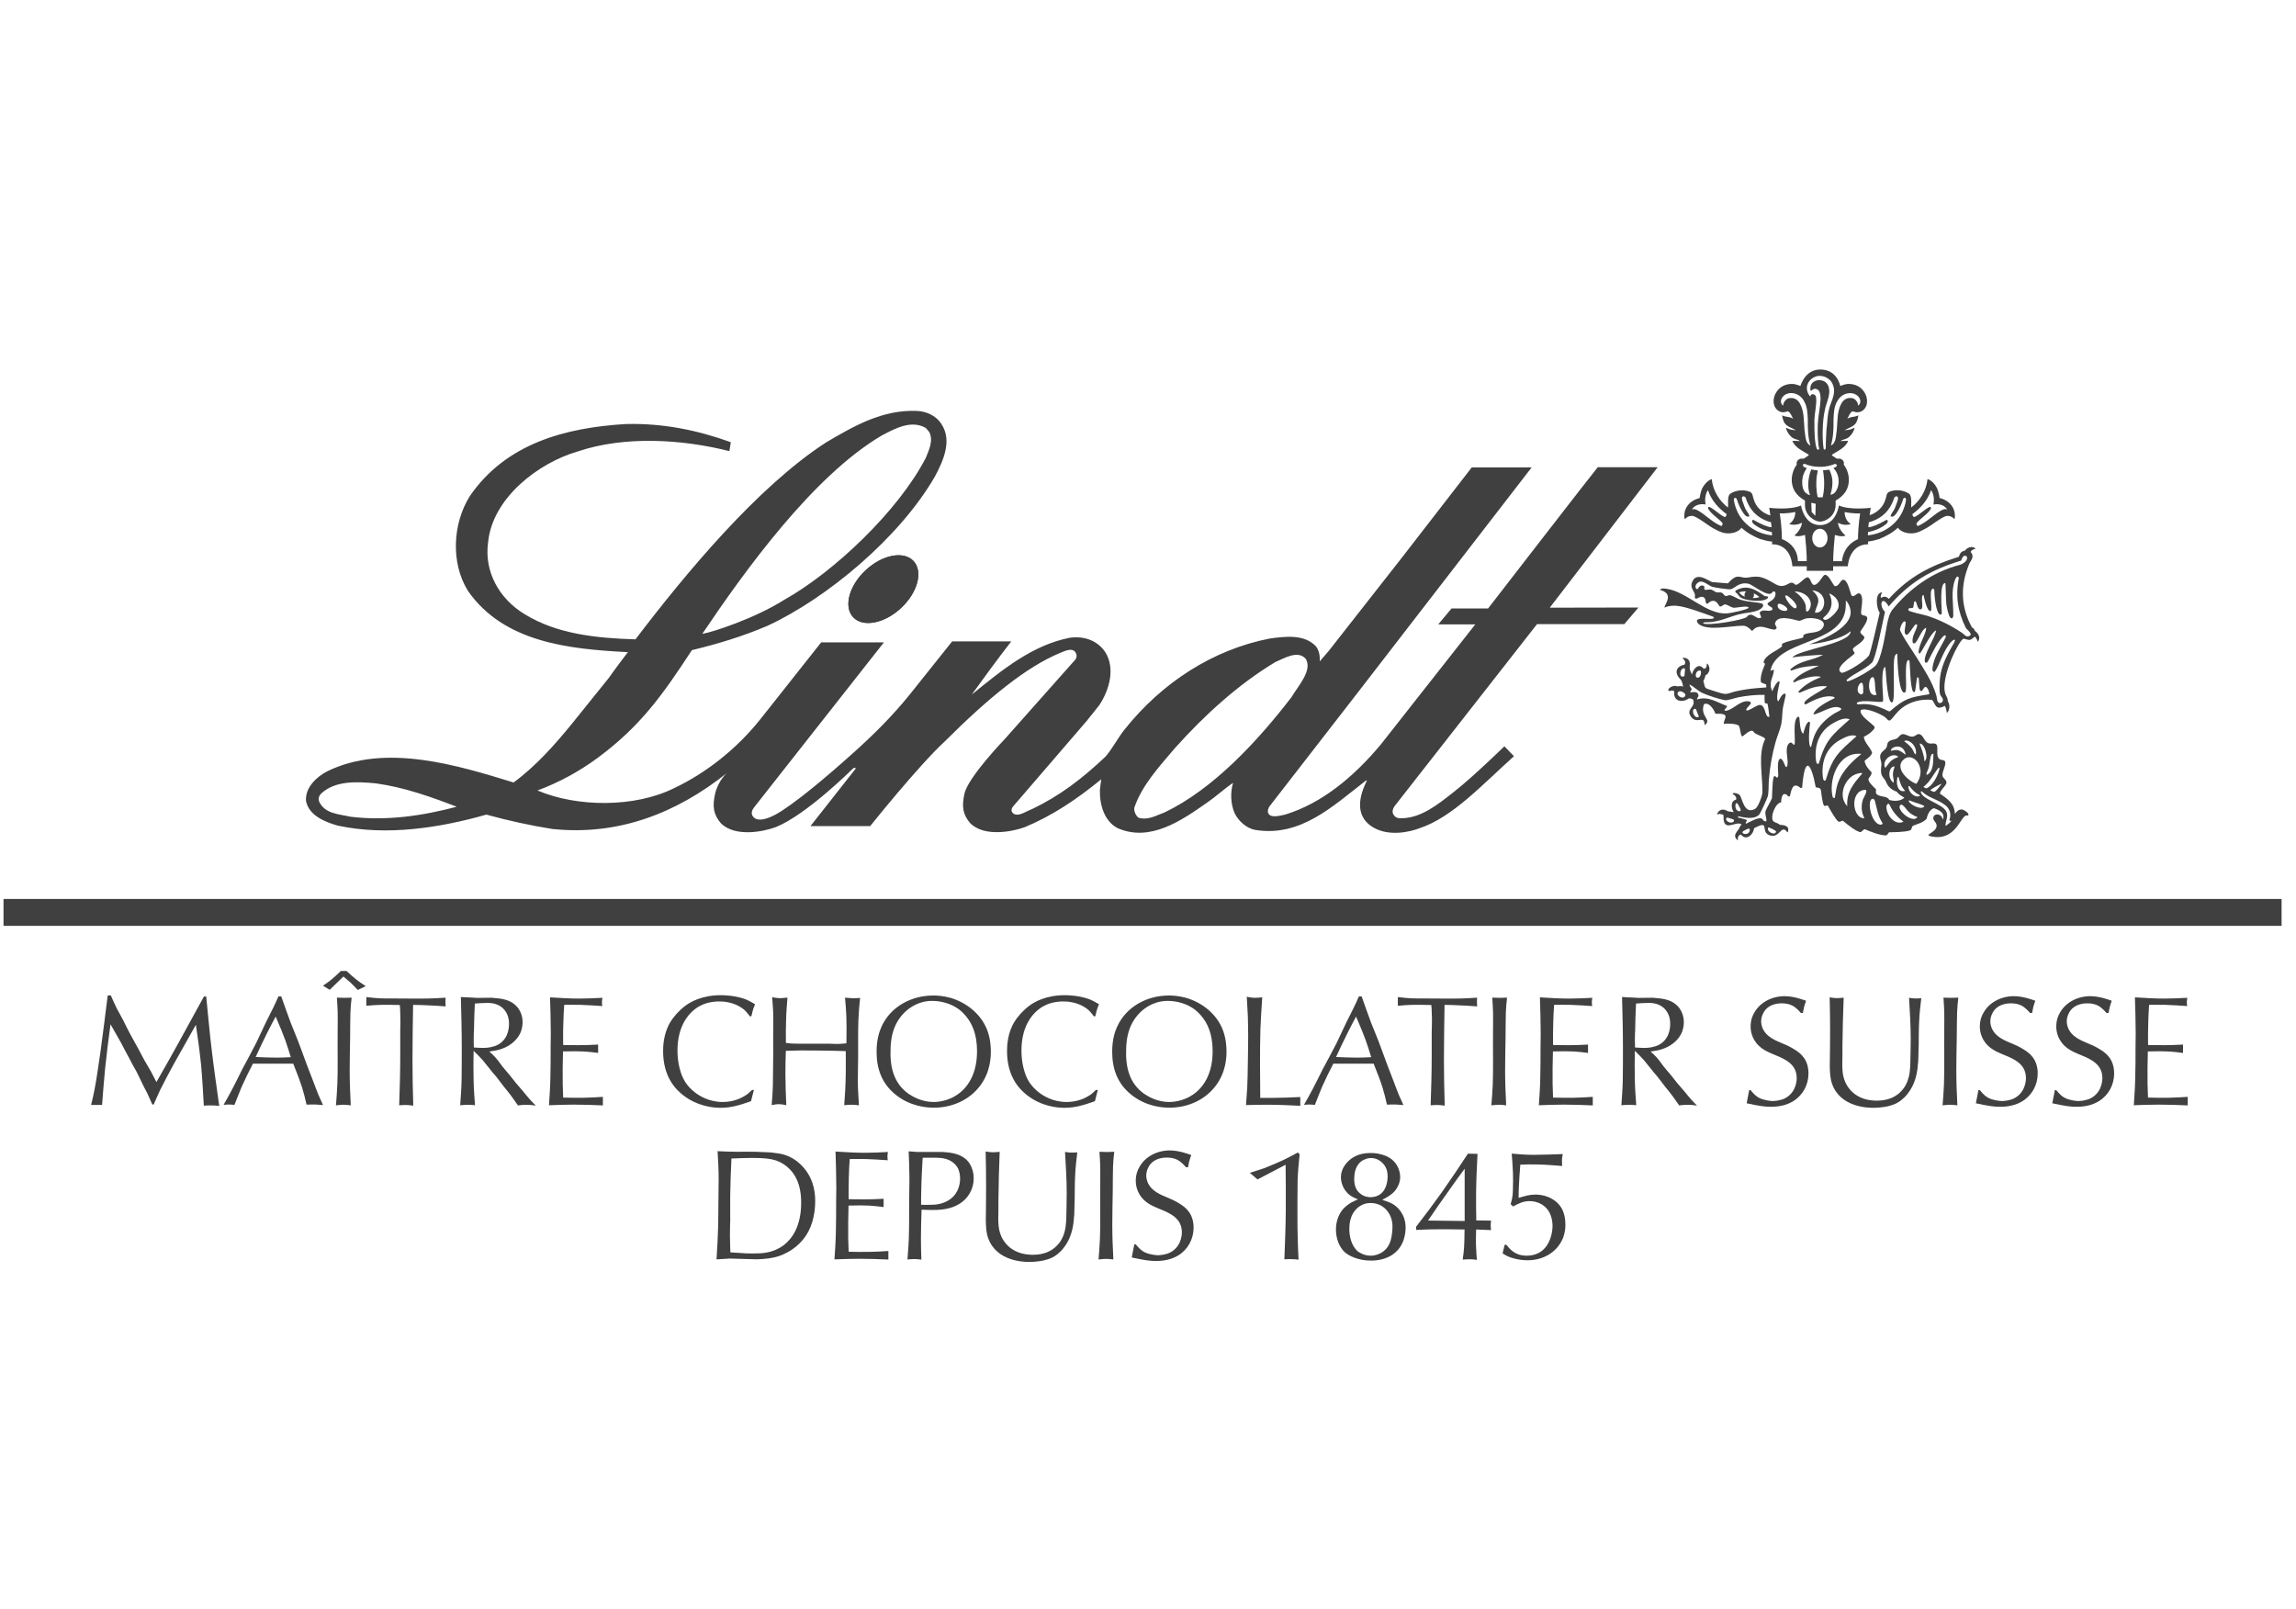
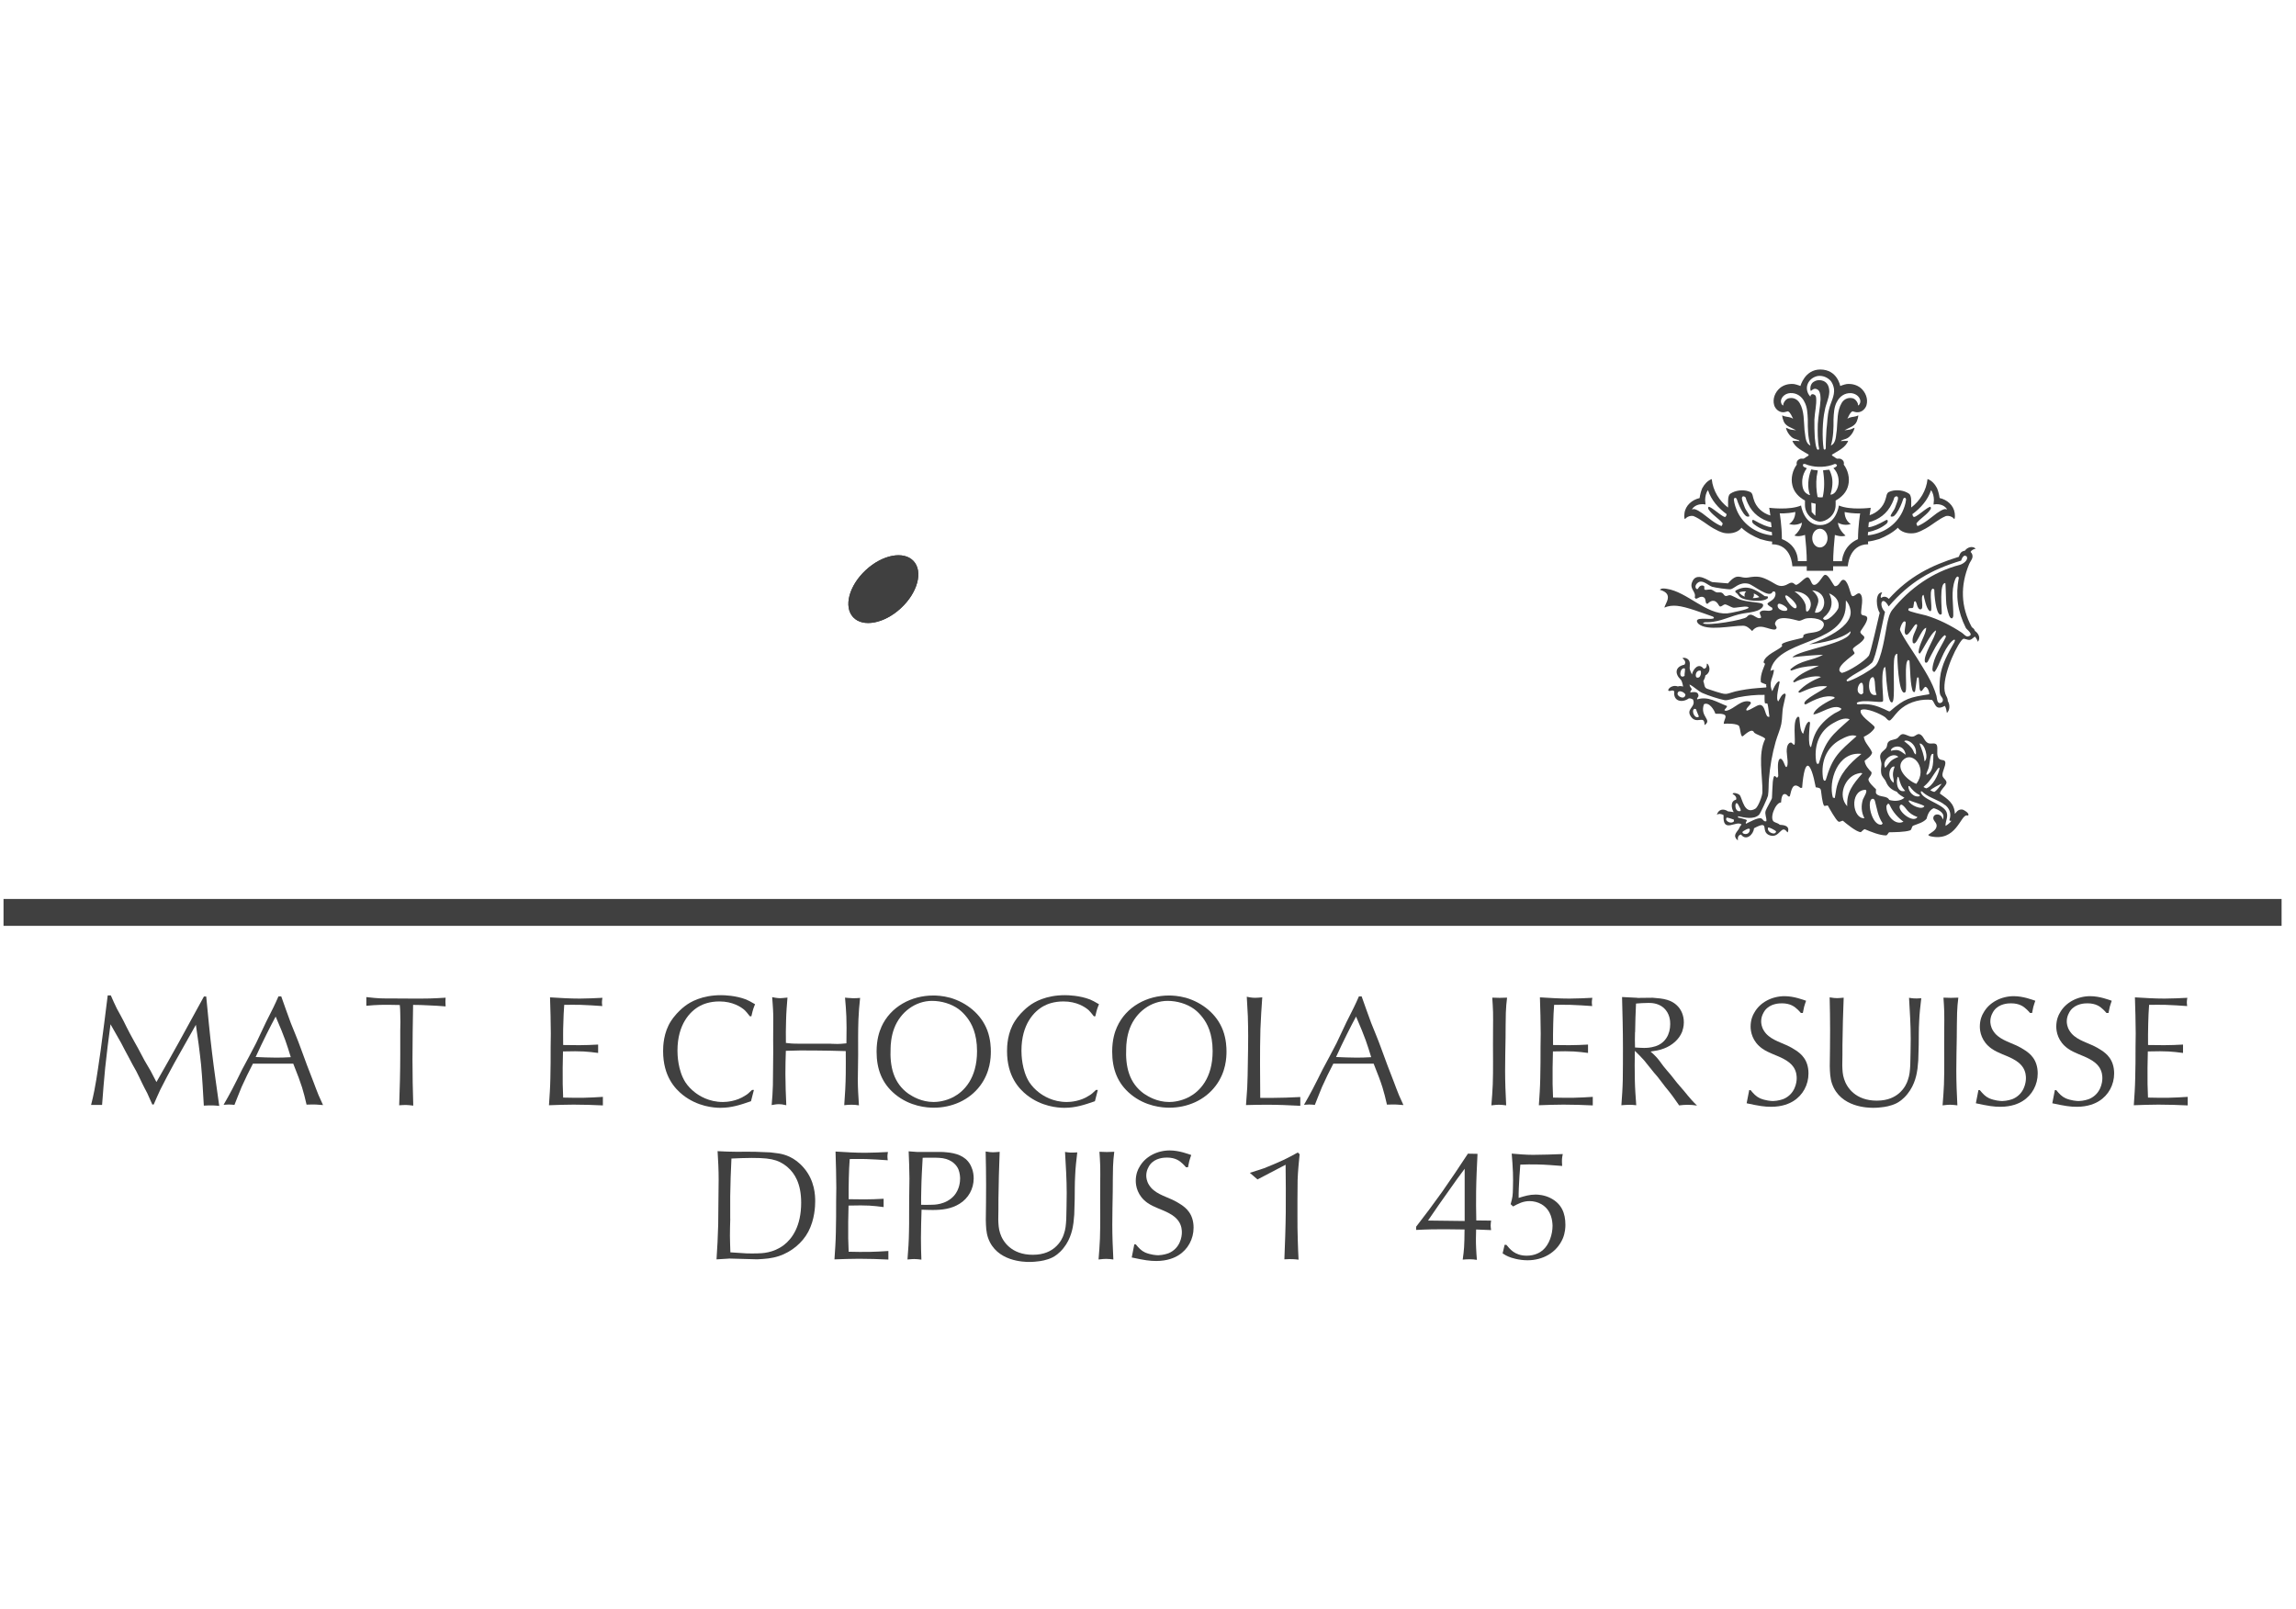
<svg xmlns="http://www.w3.org/2000/svg" id="Layer_1" viewBox="0 0 410.96 288">
  <defs>
    <style>.cls-1{fill:#404040;}</style>
  </defs>
  <path class="cls-1" d="M19.83,178.16c.36,.82,.71,1.61,1.09,2.38,.41,.74,.82,1.48,1.2,2.22,.38,.74,.74,1.53,1.15,2.27,.44,.87,.96,1.7,1.42,2.57,.41,.74,.77,1.48,1.18,2.22,.38,.63,.74,1.23,1.09,1.86,.36,.66,.71,1.34,1.04,2,1.34-2.35,2.68-4.7,3.99-7.08,1.5-2.74,3.01-5.5,4.51-8.23h.41c.33,3.34,.63,6.7,1.04,10.04,.38,3.17,.85,6.37,1.29,9.54-.85-.08-1.23-.14-2.76-.05-.14-2.43-.27-4.9-.49-7.3-.25-2.41-.57-4.79-.93-7.17-1.29,2.3-2.6,4.6-3.88,6.89-.85,1.56-1.7,3.15-2.49,4.73-.41,.87-.79,1.75-1.18,2.65h-.25c-.3-.68-.6-1.37-.9-2.02-.3-.57-.63-1.18-.9-1.75-.36-.74-.68-1.45-1.07-2.19-.44-.79-.9-1.59-1.31-2.41-.49-.88-.93-1.75-1.39-2.63-.63-1.12-1.29-2.27-1.91-3.36-.36,2.6-.68,5.22-.96,7.85-.22,2.19-.38,4.4-.55,6.59h-1.97c.22-.88,.44-1.78,.6-2.65,.25-1.26,.44-2.52,.63-3.78,.16-1.04,.3-2.11,.46-3.14,.46-3.34,.87-6.7,1.29-10.04h.55Z" />
  <path class="cls-1" d="M50.33,178.32c.57,1.59,1.12,3.2,1.72,4.79,.6,1.5,1.23,2.98,1.78,4.51,.38,1.01,.74,2.02,1.12,3.04,.38,.98,.77,1.97,1.15,2.98,.3,.79,.6,1.61,.93,2.41,.25,.57,.52,1.18,.79,1.75-1.04-.08-1.23-.14-2.95-.08-.57-2.43-.77-3.31-2.38-7.33h-7.22c-.71,1.37-1.39,2.76-2.02,4.16-.46,1.07-.85,2.16-1.29,3.23-.16-.03-.55-.08-1.01-.08-.3,0-.63,.03-.93,.05,.52-.9,1.04-1.83,1.53-2.76,.63-1.18,1.2-2.38,1.8-3.58,.82-1.56,1.7-3.12,2.49-4.7,.6-1.26,1.18-2.52,1.78-3.77,.41-.85,.88-1.7,1.29-2.57,.33-.66,.63-1.34,.93-2.02h.49Zm-2.63,6.81c-.68,1.34-1.31,2.71-1.94,4.07,1.23,.05,2.46,.11,3.72,.11,.85,0,1.72-.03,2.57-.08-.71-2.3-1.01-3.36-2.71-7.27-.55,1.04-1.12,2.11-1.64,3.17" />
-   <path class="cls-1" d="M62.04,173.81c1.42,1.31,1.81,1.64,3.42,2.71l-1.42,.68c-.41-.41-.79-.85-1.23-1.26-.44-.38-.88-.77-1.34-1.15l-2.46,2.38-1.2-.74c1.09-.74,1.56-1.04,3.2-2.63h1.04Zm.9,4.76c-.11,.88-.19,1.78-.22,2.68-.05,1.48-.03,2.98-.05,4.46-.03,1.97-.08,3.94-.08,5.93s.08,4.13,.19,6.21c-.44-.05-.85-.11-1.31-.11-.27,0-.68,.03-1.34,.11,.11-1.23,.19-2.49,.25-3.75,.06-1.34,.06-2.71,.06-4.1,0-1.97-.03-3.97,0-5.96,0-.96,.03-1.94,0-2.9-.03-.88-.08-1.72-.14-2.57,1.2,.05,1.48,.05,2.65,0" />
  <path class="cls-1" d="M71.64,184.51c.03-1.04,.05-2.11,0-3.17,0-.49-.03-.96-.08-1.45-3.25-.08-4.18-.03-5.99,.14v-1.56c2.32,.27,2.63,.25,4.95,.25,2.11,0,4.27,.05,6.4,0,.96-.03,1.89-.08,2.84-.14-.03,.52-.05,.68,0,1.56-1.04-.08-2.11-.16-3.14-.19-.9-.05-1.78-.08-2.68-.08-.05,3.25-.11,6.48-.11,9.74,0,2.76,.05,5.53,.14,8.29-1.15-.14-1.37-.14-2.52-.06,.11-3.01,.19-6.02,.19-9.03v-4.29Z" />
-   <path class="cls-1" d="M85.23,178.62c.93,0,1.83-.03,2.73-.03,1.83,.14,3.53,.27,4.76,1.83,.3,.41,.82,1.26,.82,2.57,0,.79-.22,1.42-.3,1.67-.55,1.42-1.86,2.49-3.25,3.01-.85,.33-1.5,.41-2.41,.55,.22,.22,.46,.38,.66,.6,.66,.63,1.12,1.31,1.67,2.05,.41,.52,.85,1.01,1.29,1.53,.38,.46,.74,.93,1.12,1.42,.41,.49,.85,1.01,1.29,1.5,.44,.52,.85,1.07,1.31,1.56,.3,.36,.66,.68,.98,1.01-.6-.08-1.04-.14-1.67-.14-.52,0-1.01,.05-1.53,.11-.41-.57-.79-1.15-1.2-1.7-.41-.55-.82-1.07-1.26-1.59-.49-.63-.96-1.28-1.45-1.89-.38-.44-.77-.87-1.12-1.34-.41-.49-.82-1.01-1.23-1.53-.52-.6-1.09-1.15-1.67-1.72-.03,1.75-.05,3.53,0,5.28,.03,1.48,.14,2.95,.25,4.46-.41-.05-.85-.08-1.26-.08-.49,0-.93,.05-1.39,.08,.11-1.5,.22-3.01,.25-4.54,.03-1.92,.03-3.86,.03-5.8,0-3.01-.08-6.02-.16-9.03,.93,.06,1.86,.11,2.76,.14m-.44,6.15c-.03,.9-.03,1.83,0,2.74,.52,.03,1.04,.08,1.59,.08,.36,0,1.15,0,2.08-.3,1.75-.57,2.63-2.13,2.63-3.97,0-.49-.03-1.91-1.2-2.93-1.07-.9-2.33-.85-2.76-.85-.74,0-1.45,.05-2.16,.11-.08,1.72-.14,3.42-.16,5.11" />
  <path class="cls-1" d="M107.06,188.47c-2-.25-2.76-.36-6.29-.27-.05,1.97-.08,3.91-.05,5.85,.03,.82,.05,1.61,.08,2.41,1.23,.03,2.49,.05,3.72,.03,1.12-.03,2.27-.08,3.39-.16v1.53c-1.75-.08-3.5-.14-5.25-.14-1.48,0-2.93,.06-4.4,.11,.11-1.61,.22-3.2,.25-4.81,.05-1.86,.05-3.75,.05-5.63,0-.79,.03-1.59,.03-2.41,0-2.16-.08-4.32-.14-6.46,1.78,.11,3.56,.22,5.31,.22,1.37,0,2.73-.08,4.07-.14-.11,.68-.11,.85-.03,1.48-1.31-.08-2.6-.19-3.91-.22-.96-.03-1.94,0-2.9,0-.08,1.12-.14,2.24-.16,3.39-.06,1.26-.03,2.52-.03,3.8,.96,0,1.91,.03,2.87,.03,1.12,0,2.27-.05,3.39-.11v1.5Z" />
  <path class="cls-1" d="M134.22,181.91c-.44-.57-.66-.82-.9-1.07-.66-.6-2.19-1.59-4.54-1.59-1.75,0-2.93,.49-3.53,.82-1.72,.93-3.99,3.25-3.99,7.99,0,.71,.06,3.5,1.4,5.63,.46,.71,1.07,1.34,1.75,1.86,.74,.57,2.46,1.7,4.98,1.7,.63,0,2.43-.11,3.99-1.15,.36-.19,.66-.46,1.23-1.01h.33l-.52,2.02c-1.92,.66-3.45,1.18-5.47,1.18-1.18,0-4.1-.22-6.73-2.3-1.4-1.12-3.53-3.34-3.53-7.85,0-.85,.05-3.34,1.45-5.44,.16-.27,.47-.68,.98-1.26,.16-.16,.79-.85,1.45-1.34,1.01-.79,3.12-1.97,6.48-1.97,.63,0,2.65,.06,4.49,.77,.38,.16,.82,.38,1.61,.85-.3,.74-.36,.85-.66,2.16h-.27Z" />
  <path class="cls-1" d="M148.74,186.83c.96,.03,1.2,.08,2.76-.08,.08-4.51-.03-5.63-.25-8.18,.08,0,.96,.11,1.5,.11,.41,0,.79-.03,1.2-.06-.14,1.29-.25,2.57-.3,3.86-.08,2.13-.05,4.27-.05,6.37,0,1.53-.06,3.04-.06,4.57,0,.68,.03,1.37,.06,2.05,.03,.79,.08,1.59,.14,2.38-.52-.08-.85-.11-1.34-.11-.52,0-.79,.03-1.29,.08,.14-1.86,.25-3.72,.27-5.58,.03-1.37,0-2.74,0-4.1-1.94-.05-3.86-.11-5.77-.11-1.64-.03-3.31,0-4.95,.06-.05,1.37-.08,2.73-.08,4.13,0,1.86,.08,3.75,.16,5.61-.68-.16-.96-.19-1.31-.19-.46,0-.85,.08-1.31,.16,.11-1.18,.19-2.38,.22-3.56,.03-.98,0-1.97,.03-2.95,0-1.01,.03-2.02,.03-3.04,0-1.48-.03-2.98,0-4.46,0-1.01,.03-2-.03-3.01-.03-.77-.11-1.53-.16-2.3,.19,.03,.82,.19,1.45,.19,.3,0,.66-.06,1.29-.11-.11,1.34-.22,2.71-.25,4.07-.05,1.37-.05,2.71-.03,4.05,1.5,.19,1.86,.11,3.36,.14h4.7Z" />
  <path class="cls-1" d="M157.74,183.85c1.64-3.69,5.41-5.66,9.3-5.66,.55,0,1.67,.03,3.06,.41,2.9,.85,5.52,2.9,6.62,5.83,.6,1.61,.63,3.14,.63,3.77,0,1.09-.08,3.69-1.91,6.13-1.97,2.63-5.11,3.94-8.31,3.94-1.18,0-4.24-.19-6.92-2.41-2.38-1.97-3.31-4.54-3.31-7.63,0-2.16,.49-3.58,.85-4.38m4.9,11.95c.66,.44,2.27,1.45,4.46,1.45,.63,0,2.05-.11,3.56-.9,1.83-.98,4.21-3.28,4.21-8.2,0-3.17-.98-4.98-1.81-6.04-.44-.57-.93-1.07-1.48-1.48-1.31-.96-3.09-1.48-4.76-1.48-2.98,0-5.66,2-6.76,4.87-.57,1.45-.66,3.06-.66,3.55-.16,3.31,.49,6.29,3.23,8.23" />
  <path class="cls-1" d="M195.79,181.91c-.44-.57-.66-.82-.9-1.07-.66-.6-2.19-1.59-4.54-1.59-1.75,0-2.93,.49-3.53,.82-1.72,.93-3.99,3.25-3.99,7.99,0,.71,.06,3.5,1.39,5.63,.47,.71,1.07,1.34,1.75,1.86,.74,.57,2.46,1.7,4.98,1.7,.63,0,2.43-.11,3.99-1.15,.36-.19,.66-.46,1.23-1.01h.33l-.52,2.02c-1.91,.66-3.45,1.18-5.47,1.18-1.18,0-4.1-.22-6.73-2.3-1.4-1.12-3.53-3.34-3.53-7.85,0-.85,.05-3.34,1.45-5.44,.16-.27,.47-.68,.98-1.26,.16-.16,.79-.85,1.45-1.34,1.01-.79,3.12-1.97,6.48-1.97,.63,0,2.65,.06,4.49,.77,.38,.16,.82,.38,1.61,.85-.3,.74-.36,.85-.66,2.16h-.27Z" />
  <path class="cls-1" d="M199.92,183.85c1.64-3.69,5.41-5.66,9.3-5.66,.55,0,1.67,.03,3.06,.41,2.9,.85,5.53,2.9,6.62,5.83,.6,1.61,.63,3.14,.63,3.77,0,1.09-.08,3.69-1.92,6.13-1.97,2.63-5.11,3.94-8.31,3.94-1.18,0-4.24-.19-6.92-2.41-2.38-1.97-3.31-4.54-3.31-7.63,0-2.16,.49-3.58,.85-4.38m4.9,11.95c.66,.44,2.27,1.45,4.46,1.45,.63,0,2.05-.11,3.56-.9,1.83-.98,4.21-3.28,4.21-8.2,0-3.17-.98-4.98-1.81-6.04-.44-.57-.93-1.07-1.48-1.48-1.31-.96-3.09-1.48-4.76-1.48-2.98,0-5.66,2-6.76,4.87-.57,1.45-.66,3.06-.66,3.55-.16,3.31,.49,6.29,3.23,8.23" />
  <path class="cls-1" d="M232.72,197.93c-2.02-.11-4.02-.19-6.04-.19-1.23,0-2.46,.03-3.66,.06,.08-1.04,.16-2.05,.22-3.09,.08-1.48,.08-2.95,.11-4.43,.03-1.61,.06-3.23,.06-4.87,0-1.18-.03-2.35-.06-3.53-.05-1.15-.14-2.32-.19-3.47,.3,.05,.77,.19,1.48,.19,.3,0,.68-.03,1.29-.08-.14,1.89-.25,3.8-.33,5.72-.11,4.1-.06,8.18-.03,12.28,1.53,0,3.03,0,4.57-.05,.88-.03,1.72-.06,2.6-.11v1.59Z" />
  <path class="cls-1" d="M243.71,178.32c.57,1.59,1.12,3.2,1.72,4.79,.6,1.5,1.23,2.98,1.78,4.51,.38,1.01,.74,2.02,1.12,3.04,.38,.98,.77,1.97,1.15,2.98,.3,.79,.6,1.61,.93,2.41,.25,.57,.52,1.18,.79,1.75-1.04-.08-1.23-.14-2.95-.08-.57-2.43-.76-3.31-2.38-7.33h-7.22c-.71,1.37-1.4,2.76-2.02,4.16-.46,1.07-.85,2.16-1.29,3.23-.16-.03-.55-.08-1.01-.08-.3,0-.63,.03-.93,.05,.52-.9,1.04-1.83,1.53-2.76,.63-1.18,1.2-2.38,1.81-3.58,.82-1.56,1.7-3.12,2.49-4.7,.6-1.26,1.18-2.52,1.78-3.77,.41-.85,.88-1.7,1.29-2.57,.33-.66,.63-1.34,.93-2.02h.49Zm-2.63,6.81c-.68,1.34-1.31,2.71-1.94,4.07,1.23,.05,2.46,.11,3.72,.11,.85,0,1.72-.03,2.57-.08-.71-2.3-1.01-3.36-2.71-7.27-.55,1.04-1.12,2.11-1.64,3.17" />
-   <path class="cls-1" d="M256.27,184.51c.03-1.04,.06-2.11,0-3.17,0-.49-.03-.96-.08-1.45-3.25-.08-4.18-.03-5.99,.14v-1.56c2.32,.27,2.63,.25,4.95,.25,2.11,0,4.27,.05,6.4,0,.96-.03,1.89-.08,2.84-.14-.03,.52-.06,.68,0,1.56-1.04-.08-2.11-.16-3.15-.19-.9-.05-1.78-.08-2.68-.08-.05,3.25-.11,6.48-.11,9.74,0,2.76,.05,5.53,.14,8.29-1.15-.14-1.37-.14-2.52-.06,.11-3.01,.19-6.02,.19-9.03v-4.29Z" />
  <path class="cls-1" d="M269.75,178.57c-.11,.88-.19,1.78-.22,2.68-.05,1.48-.03,2.98-.05,4.46-.03,1.97-.08,3.94-.08,5.93s.08,4.13,.19,6.21c-.44-.05-.85-.11-1.31-.11-.27,0-.68,.03-1.34,.11,.11-1.23,.19-2.49,.25-3.75,.05-1.34,.05-2.71,.05-4.1,0-1.97-.03-3.97,0-5.96,0-.96,.03-1.94,0-2.9-.03-.88-.08-1.72-.14-2.57,1.2,.05,1.48,.05,2.65,0" />
  <path class="cls-1" d="M284.25,188.47c-2-.25-2.76-.36-6.29-.27-.06,1.97-.08,3.91-.06,5.85,.03,.82,.06,1.61,.08,2.41,1.23,.03,2.49,.05,3.72,.03,1.12-.03,2.27-.08,3.39-.16v1.53c-1.75-.08-3.5-.14-5.25-.14-1.48,0-2.93,.06-4.4,.11,.11-1.61,.22-3.2,.25-4.81,.05-1.86,.05-3.75,.05-5.63,0-.79,.03-1.59,.03-2.41,0-2.16-.08-4.32-.14-6.46,1.78,.11,3.55,.22,5.3,.22,1.37,0,2.74-.08,4.08-.14-.11,.68-.11,.85-.03,1.48-1.31-.08-2.6-.19-3.91-.22-.96-.03-1.94,0-2.9,0-.08,1.12-.14,2.24-.16,3.39-.05,1.26-.03,2.52-.03,3.8,.96,0,1.91,.03,2.87,.03,1.12,0,2.27-.05,3.39-.11v1.5Z" />
  <path class="cls-1" d="M293.08,178.62c.93,0,1.83-.03,2.73-.03,1.83,.14,3.53,.27,4.76,1.83,.3,.41,.82,1.26,.82,2.57,0,.79-.22,1.42-.3,1.67-.55,1.42-1.86,2.49-3.25,3.01-.85,.33-1.5,.41-2.41,.55,.22,.22,.46,.38,.66,.6,.66,.63,1.12,1.31,1.67,2.05,.41,.52,.85,1.01,1.29,1.53,.38,.46,.74,.93,1.12,1.42,.41,.49,.85,1.01,1.29,1.5,.44,.52,.85,1.07,1.31,1.56,.3,.36,.66,.68,.98,1.01-.6-.08-1.04-.14-1.67-.14-.52,0-1.01,.05-1.53,.11-.41-.57-.79-1.15-1.2-1.7-.41-.55-.82-1.07-1.26-1.59-.49-.63-.96-1.28-1.45-1.89-.38-.44-.77-.87-1.12-1.34-.41-.49-.82-1.01-1.23-1.53-.52-.6-1.09-1.15-1.67-1.72-.03,1.75-.05,3.53,0,5.28,.03,1.48,.14,2.95,.25,4.46-.41-.05-.85-.08-1.26-.08-.49,0-.93,.05-1.4,.08,.11-1.5,.22-3.01,.25-4.54,.03-1.92,.03-3.86,.03-5.8,0-3.01-.08-6.02-.16-9.03,.93,.06,1.86,.11,2.76,.14m-.44,6.15c-.03,.9-.03,1.83,0,2.74,.52,.03,1.04,.08,1.59,.08,.36,0,1.15,0,2.08-.3,1.75-.57,2.63-2.13,2.63-3.97,0-.49-.03-1.91-1.2-2.93-1.07-.9-2.33-.85-2.76-.85-.74,0-1.45,.05-2.16,.11-.08,1.72-.14,3.42-.16,5.11" />
  <path class="cls-1" d="M313.35,195.14c.52,.63,.96,1.12,1.67,1.45,.96,.41,2,.49,2.35,.49,.9-.03,1.59-.27,1.89-.38,2.05-.9,2.33-2.95,2.33-3.69,0-.16,0-.46-.08-.85-.19-.85-.66-1.78-2.27-2.63-1.23-.66-2.63-1.01-3.77-1.81-1.86-1.29-2.13-3.09-2.13-3.97,0-1.23,.41-2.08,.63-2.43,1.04-1.94,3.25-3.01,5.44-3.01,1.72,0,3.36,.66,3.86,.82-.14,.38-.25,.74-.36,1.12-.08,.36-.14,.71-.22,1.07h-.35c-.22-.25-.41-.47-.63-.66-.46-.44-1.23-1.07-2.76-1.07-.49,0-2.11,.03-3.06,1.29-.19,.27-.66,.98-.66,1.94,0,.3,.05,.98,.49,1.67,.9,1.48,2.71,1.97,4.18,2.65,.44,.19,1.15,.6,1.56,.88,.82,.55,2.24,1.61,2.24,4.13,0,2.02-1.01,3.88-2.68,4.92-.68,.44-2,1.04-3.99,1.04-1.2,0-2.13-.14-4.4-.63l.46-2.35h.27Z" />
  <path class="cls-1" d="M343.35,189.81c-.03,.49-.08,.98-.14,1.48-.11,.77-.38,2.79-1.81,4.54-.76,.96-1.56,1.45-1.94,1.64-1.04,.52-2.21,.68-2.57,.71-.27,.03-.82,.11-1.59,.11-.9,0-5.88-.05-7.38-4.29-.36-1.04-.38-2.08-.41-3.17,.03-2.13,.06-4.27,.06-6.4,0-1.97-.03-3.94-.08-5.91,.71,.11,.93,.14,1.31,.14,.25,0,.63-.03,1.2-.08-.11,2.82-.19,5.63-.22,8.45,0,1.23,0,2.43-.03,3.66,.03,.88,.05,1.64,.33,2.46,.46,1.48,2.02,3.86,5.85,3.86,2.08,0,3.23-.71,3.91-1.26,1.07-.9,1.48-1.91,1.64-2.41,.33-.9,.38-1.72,.44-2.68,.03-1.56,.08-3.12,.08-4.7,0-2.46-.16-4.92-.3-7.36,.74,.11,.96,.16,2.19,.08-.16,1.39-.33,2.76-.38,4.18-.08,1.37-.06,2.76-.08,4.16l-.08,2.79Z" />
  <path class="cls-1" d="M350.52,178.57c-.11,.88-.19,1.78-.22,2.68-.06,1.48-.03,2.98-.06,4.46-.03,1.97-.08,3.94-.08,5.93s.08,4.13,.19,6.21c-.44-.05-.85-.11-1.31-.11-.27,0-.68,.03-1.34,.11,.11-1.23,.19-2.49,.25-3.75,.05-1.34,.05-2.71,.05-4.1,0-1.97-.03-3.97,0-5.96,0-.96,.03-1.94,0-2.9-.03-.88-.08-1.72-.14-2.57,1.2,.05,1.48,.05,2.65,0" />
  <path class="cls-1" d="M354.38,195.14c.52,.63,.96,1.12,1.67,1.45,.96,.41,2,.49,2.35,.49,.9-.03,1.59-.27,1.89-.38,2.05-.9,2.33-2.95,2.33-3.69,0-.16,0-.46-.08-.85-.19-.85-.66-1.78-2.27-2.63-1.23-.66-2.63-1.01-3.77-1.81-1.86-1.29-2.13-3.09-2.13-3.97,0-1.23,.41-2.08,.63-2.43,1.04-1.94,3.25-3.01,5.44-3.01,1.72,0,3.36,.66,3.86,.82-.14,.38-.25,.74-.36,1.12-.08,.36-.14,.71-.22,1.07h-.36c-.22-.25-.41-.47-.63-.66-.46-.44-1.23-1.07-2.76-1.07-.49,0-2.11,.03-3.06,1.29-.19,.27-.66,.98-.66,1.94,0,.3,.05,.98,.49,1.67,.9,1.48,2.71,1.97,4.19,2.65,.44,.19,1.15,.6,1.56,.88,.82,.55,2.24,1.61,2.24,4.13,0,2.02-1.01,3.88-2.68,4.92-.68,.44-2,1.04-3.99,1.04-1.2,0-2.13-.14-4.4-.63l.46-2.35h.27Z" />
  <path class="cls-1" d="M368.06,195.14c.52,.63,.96,1.12,1.67,1.45,.96,.41,2,.49,2.35,.49,.9-.03,1.59-.27,1.89-.38,2.05-.9,2.33-2.95,2.33-3.69,0-.16,0-.46-.08-.85-.19-.85-.66-1.78-2.27-2.63-1.23-.66-2.63-1.01-3.77-1.81-1.86-1.29-2.13-3.09-2.13-3.97,0-1.23,.41-2.08,.63-2.43,1.04-1.94,3.25-3.01,5.44-3.01,1.72,0,3.36,.66,3.86,.82-.14,.38-.25,.74-.36,1.12-.08,.36-.14,.71-.22,1.07h-.36c-.22-.25-.41-.47-.63-.66-.46-.44-1.23-1.07-2.76-1.07-.49,0-2.11,.03-3.06,1.29-.19,.27-.66,.98-.66,1.94,0,.3,.05,.98,.49,1.67,.9,1.48,2.71,1.97,4.19,2.65,.44,.19,1.15,.6,1.56,.88,.82,.55,2.24,1.61,2.24,4.13,0,2.02-1.01,3.88-2.68,4.92-.68,.44-2,1.04-3.99,1.04-1.2,0-2.13-.14-4.4-.63l.46-2.35h.27Z" />
  <path class="cls-1" d="M390.73,188.47c-2-.25-2.76-.36-6.29-.27-.05,1.97-.08,3.91-.05,5.85,.03,.82,.05,1.61,.08,2.41,1.23,.03,2.49,.05,3.72,.03,1.12-.03,2.27-.08,3.39-.16v1.53c-1.75-.08-3.5-.14-5.25-.14-1.48,0-2.93,.06-4.4,.11,.11-1.61,.22-3.2,.25-4.81,.06-1.86,.06-3.75,.06-5.63,0-.79,.03-1.59,.03-2.41,0-2.16-.08-4.32-.14-6.46,1.78,.11,3.56,.22,5.31,.22,1.37,0,2.73-.08,4.07-.14-.11,.68-.11,.85-.03,1.48-1.31-.08-2.6-.19-3.91-.22-.96-.03-1.94,0-2.9,0-.08,1.12-.14,2.24-.16,3.39-.05,1.26-.03,2.52-.03,3.8,.96,0,1.91,.03,2.87,.03,1.12,0,2.27-.05,3.39-.11v1.5Z" />
  <path class="cls-1" d="M130.49,225.28l-2.24,.14c.14-2.08,.25-4.16,.3-6.21,.03-1.72,.03-3.45,.05-5.17,0-.96,.03-1.91,.03-2.9,0-1.7-.08-3.39-.19-5.09,1.15,.06,2.3,.11,3.47,.11,1.09,0,2.19-.03,3.28,0,.9,.03,1.81,.06,2.71,.11,.49,.05,.98,.11,1.48,.19,.96,.16,2.82,.6,4.51,2.6,1.97,2.3,2.02,4.95,2.02,5.96,0,.85-.08,3.26-1.23,5.44-1.09,2.05-3.04,3.61-5.2,4.35-1.39,.46-2.49,.52-3.94,.6l-5.06-.14Zm.22-7.14c-.03,1.04-.06,2.08-.06,3.09s.06,1.97,.08,2.93l2.93,.19c.63,0,1.26,.03,1.89,0,.82-.03,2.82-.03,4.76-1.5,1.45-1.12,3.09-3.34,3.09-7.58,0-3.47-1.2-5.25-2.33-6.26-.36-.33-1.04-.9-2.16-1.29-1.01-.33-2.13-.46-4.35-.46-1.23,0-2.43,.06-3.64,.11-.11,2.24-.19,4.49-.22,6.73v4.05Z" />
  <path class="cls-1" d="M158.17,216.06c-2-.25-2.76-.36-6.29-.27-.06,1.97-.08,3.91-.06,5.85,.03,.82,.06,1.61,.08,2.41,1.23,.03,2.49,.05,3.72,.03,1.12-.03,2.27-.08,3.39-.16v1.53c-1.75-.08-3.5-.14-5.25-.14-1.48,0-2.93,.06-4.4,.11,.11-1.61,.22-3.2,.25-4.81,.05-1.86,.05-3.75,.05-5.63,0-.79,.03-1.59,.03-2.41,0-2.16-.08-4.32-.14-6.45,1.78,.11,3.56,.22,5.31,.22,1.37,0,2.73-.08,4.07-.14-.11,.68-.11,.85-.03,1.48-1.31-.08-2.6-.19-3.91-.22-.96-.03-1.94,0-2.9,0-.08,1.12-.14,2.24-.16,3.39-.05,1.26-.03,2.52-.03,3.8,.96,0,1.91,.03,2.87,.03,1.12,0,2.27-.05,3.39-.11v1.5Z" />
  <path class="cls-1" d="M164.13,206.19h4.24c.36,0,.68,.03,1.01,.06,1.7,.14,3.34,.63,4.24,2.13,.22,.38,.66,1.26,.66,2.54,0,1.89-.96,3.58-2.52,4.54-1.48,.93-3.15,1.12-4.81,1.12-.66,0-1.34-.03-2-.05-.05,1.7-.11,3.36-.11,5.06,0,1.29,.03,2.6,.08,3.88-.46-.06-.82-.11-1.29-.11-.3,0-.6,.03-1.2,.08,.14-1.67,.25-3.34,.27-5.03,.05-1.83,0-3.66,.03-5.47,0-1.31,.05-2.65,.05-3.99,0-1.61-.08-3.23-.14-4.87l1.48,.11Zm.77,6.81c-.03,.88-.03,1.75-.03,2.65,.58,0,1.12,.03,1.7,0,.57,0,2.71,.03,4.21-1.64,.98-1.15,1.07-2.54,1.07-3.06,0-.25-.03-.96-.3-1.64-.27-.66-1.07-1.72-2.82-2-.77-.11-1.83-.11-3.58-.08-.11,1.91-.22,3.86-.25,5.77" />
  <path class="cls-1" d="M192.28,217.4c-.03,.49-.08,.98-.14,1.48-.11,.77-.38,2.79-1.8,4.54-.77,.96-1.56,1.45-1.94,1.64-1.04,.52-2.21,.68-2.57,.71-.27,.03-.82,.11-1.59,.11-.9,0-5.88-.05-7.38-4.29-.36-1.04-.38-2.08-.41-3.17,.03-2.13,.05-4.27,.05-6.4,0-1.97-.03-3.94-.08-5.91,.71,.11,.93,.14,1.31,.14,.25,0,.63-.03,1.2-.08-.11,2.82-.19,5.63-.22,8.45,0,1.23,0,2.43-.03,3.66,.03,.88,.06,1.64,.33,2.46,.46,1.48,2.02,3.86,5.85,3.86,2.08,0,3.23-.71,3.91-1.26,1.07-.9,1.48-1.91,1.64-2.41,.33-.9,.38-1.72,.44-2.68,.03-1.56,.08-3.12,.08-4.7,0-2.46-.16-4.92-.3-7.36,.74,.11,.96,.16,2.19,.08-.16,1.4-.33,2.76-.38,4.19-.08,1.37-.06,2.76-.08,4.16l-.08,2.79Z" />
  <path class="cls-1" d="M199.44,206.16c-.11,.88-.19,1.78-.22,2.68-.05,1.48-.03,2.98-.05,4.46-.03,1.97-.08,3.94-.08,5.93s.08,4.13,.19,6.21c-.44-.06-.85-.11-1.31-.11-.27,0-.68,.03-1.34,.11,.11-1.23,.19-2.49,.25-3.75,.05-1.34,.05-2.71,.05-4.1,0-1.97-.03-3.97,0-5.96,0-.96,.03-1.94,0-2.9-.03-.88-.08-1.72-.14-2.57,1.2,.06,1.48,.06,2.65,0" />
  <path class="cls-1" d="M203.3,222.74c.52,.63,.96,1.12,1.67,1.45,.96,.41,2,.49,2.35,.49,.9-.03,1.59-.27,1.89-.38,2.05-.9,2.33-2.95,2.33-3.69,0-.16,0-.46-.08-.85-.19-.85-.66-1.78-2.27-2.63-1.23-.66-2.63-1.01-3.77-1.8-1.86-1.29-2.13-3.09-2.13-3.97,0-1.23,.41-2.08,.63-2.43,1.04-1.94,3.25-3.01,5.44-3.01,1.72,0,3.36,.66,3.86,.82-.14,.38-.25,.74-.36,1.12-.08,.36-.14,.71-.22,1.07h-.36c-.22-.25-.41-.47-.63-.66-.46-.44-1.23-1.07-2.76-1.07-.49,0-2.11,.03-3.06,1.28-.19,.27-.66,.98-.66,1.94,0,.3,.05,.98,.49,1.67,.9,1.48,2.71,1.97,4.18,2.65,.44,.19,1.15,.6,1.56,.88,.82,.55,2.24,1.61,2.24,4.13,0,2.02-1.01,3.88-2.68,4.92-.68,.44-2,1.04-3.99,1.04-1.2,0-2.13-.14-4.4-.63l.46-2.35h.27Z" />
  <path class="cls-1" d="M232.62,206.6c-.16,1.53-.3,3.06-.36,4.6-.03,1.26,0,2.54-.03,3.8v2.46c0,1.53,0,3.04,.06,4.54,.03,1.18,.08,2.33,.14,3.47-.79-.08-1.15-.14-2.54-.06,.11-2.82,.22-5.63,.25-8.48,.03-2.82,0-5.63-.03-8.45l-5.03,2.63-1.37-1.18,2.54-.82c1.18-.46,2.32-.96,3.47-1.48,.87-.41,1.72-.87,2.57-1.34l.33,.3Z" />
-   <path class="cls-1" d="M241.76,214.04c-1.53-1.07-1.75-2.68-1.75-3.31,0-.58,.14-1.64,1.15-2.71,.66-.71,1.89-1.64,4.08-1.64,.25,0,.77,0,1.39,.11,2.3,.41,3.17,1.56,3.61,2.49,.11,.3,.38,.9,.38,1.7,0,.52-.14,1.5-.98,2.52-.66,.74-1.37,1.09-2.24,1.56,1.09,.36,1.64,.57,2.08,.88,.68,.44,2.11,1.72,2.11,4.1,0,.3-.03,1.07-.27,1.91-.79,2.76-3.2,3.99-5.94,3.99-2.3,0-3.94-.87-4.62-1.45-1.09-.96-1.64-2.57-1.64-4.1,0-1.2,.33-2.38,1.01-3.34,.19-.27,.52-.66,1.15-1.12,.44-.33,.79-.52,1.78-.96-.14-.05-.79-.3-1.29-.63m1.34,10.01c.33,.22,1.12,.71,2.24,.71,.33,0,1.01-.05,1.78-.46,1.23-.68,1.75-1.75,1.97-3.12,.03-.11,.14-.98,.14-1.61,0-.98-.25-1.89-.85-2.71-.36-.49-1.31-1.53-3.04-1.53-.46,0-1.34,.05-2.27,.79-1.15,.93-1.56,2.35-1.56,3.8-.03,1.42,.41,3.2,1.59,4.13m.63-10.2c.27,.16,.79,.44,1.59,.44,.38,0,1.37-.08,2.08-.85,.68-.71,.96-1.86,.96-2.87,0-1.12-.38-1.78-.66-2.11-.55-.71-1.37-1.18-2.3-1.18-.27,0-.82,.05-1.42,.38-1.45,.79-1.56,2.49-1.59,3.01-.08,1.31,.22,2.49,1.34,3.17" />
  <path class="cls-1" d="M264.46,206.52c-.11,2.24-.22,4.49-.25,6.76-.03,1.72,0,3.45,.03,5.17l2.65,.03c-.03,.25-.08,.6-.08,.88,0,.19,.03,.41,.08,.82l-2.68-.11c-.03,1.12-.06,2.21,0,3.31,.03,.74,.08,1.42,.14,2.13-.52-.08-.77-.11-1.31-.11-.41,0-.82,.03-1.23,.06,.25-1.81,.3-2.3,.33-5.39-1.89-.03-3.8-.05-5.69-.03-1.01,.03-2,.05-2.98,.11v-.57c1.59-2.05,3.15-4.13,4.65-6.24,1.59-2.27,3.12-4.54,4.62-6.84l1.72,.03Zm-2.3,12.03v-9.35c-.9,1.2-1.78,2.41-2.65,3.66-1.31,1.83-2.63,3.72-3.91,5.61l6.56,.08Z" />
  <path class="cls-1" d="M269.63,222.82c.58,.68,1.45,1.94,3.64,1.94,1.48,0,2.41-.6,2.84-.96,1.2-1.01,1.78-2.87,1.78-4.4-.03-.71-.11-2.76-2-3.86-.63-.36-1.39-.55-2.11-.55-1.15,0-2,.44-2.95,.96l-.44-.41c.36-1.29,.38-1.56,.41-2.87,.03-.96,.03-1.89,0-2.82-.03-1.12-.14-2.24-.22-3.36,1.26,.11,2.54,.22,3.83,.22,1.78,0,3.55-.08,5.31-.14-.14,.74-.19,.9-.11,2.13-1.5-.11-3.01-.25-4.51-.27-.98-.03-2,0-2.98,.03-.11,1.42-.22,2.82-.27,4.24-.03,.57-.03,1.15-.03,1.72,1.07-.33,1.94-.6,3.04-.6,.44,0,1.59,.06,2.73,.66,1.91,1.01,2.6,2.65,2.6,4.76,0,.41-.03,1.39-.46,2.43-1.12,2.6-3.64,3.91-6.32,3.91-1.56,0-2.95-.44-3.42-.66-.3-.11-.52-.25-1.04-.57l.36-1.53h.33Z" />
  <path class="cls-1" d="M154.95,102.06c2.98-2.78,6.81-3.51,8.56-1.64,1.75,1.87,.75,5.64-2.24,8.42-2.98,2.78-6.82,3.51-8.56,1.64-1.75-1.87-.75-5.64,2.24-8.42" />
  <path class="cls-1" d="M154.95,102.06c2.98-2.78,6.81-3.51,8.56-1.64,1.75,1.87,.75,5.64-2.24,8.42-2.98,2.78-6.82,3.51-8.56,1.64-1.75-1.87-.75-5.64,2.24-8.42" />
  <rect class="cls-1" x=".63" y="160.91" width="407.75" height="4.81" />
-   <path class="cls-1" d="M233.72,117.94c-1.39-1.64-3.86-.11-5.46,.57-6.57,3.96-12.54,9.35-17.97,15.41-2.86,3.36-5.87,6.61-7.26,10.65-.11,.64,.3,1.48,.77,1.8,1.72,.5,3.14-.42,4.64-.95,8.72-4.17,16.65-12.74,22.72-20.63,1.25-2.1,3.77-4.77,2.57-6.85m-151.99,26.46c-4.64-1.78-9.32-3.46-14.43-4.18-3.39-.32-7.29-.54-9.82,1.82-.52,.55-.54,1.04-.32,1.54,1.07,2.11,3.49,2.13,5.5,2.6,6.5,.82,13.07-.18,19.08-1.78m84.58-67.07l-.61-.72c-2.64-1.53-5.61,.14-7.93,1.36-12.25,7.24-24.41,24.08-32.09,35.49,1.93-.32,9.43-2.8,14.54-6.02,9.04-5.03,20.62-16.06,25.48-25.51,.54-1.39,1.39-3.03,.61-4.6m-36.2,61.02c-8.97,7.14-19.35,11.28-31.28,10.03-4-.64-7.93-1.5-11.79-2.57-8.18,2.32-17.75,3.89-26.65,1.96-2.22-.64-5.14-1.78-5.64-4.42-.18-2.39,1.93-4.35,3.86-5.32,10.36-5.03,23.22-1.07,33.29,2.03,4-2.92,7.47-6.85,10.54-10.63l6.52-8.1c1.04-1.5,3.4-4.6,3.4-4.6-10.61-.54-22.19-1.75-28.62-10.96-3.11-5-2.75-12.03,.32-16.95,6.47-9.46,17.15-12.28,27.93-12.92,6.72-.18,12.97,1.14,18.79,3.25,0,0-.14,1.07-.25,1.6-8.47-2.14-18.75-2.78-27.18,.07-7,2.03-15.22,8.31-16,16.2-.75,5.25,1.93,10.13,6.54,12.92,5.75,3.53,12.68,4.28,19.83,4.5,8.93-11.74,21.83-27.3,34.12-35.25,4.97-2.93,10.07-5.89,16.25-5.64,1.5,.07,3.36,.71,4.39,2.35,2,2.96,.29,6.67-1.14,9.35-6.32,10.99-19.37,21.84-29.98,26.76-4.36,1.86-8.89,3.25-13.54,4.36-5.25,8.03-9.19,13.6-16.85,19.27-3.33,2.46-6.97,4.43-10.79,5.85,7.15,3.03,17.4,3.07,24.4-.39,5.75-2.71,11.25-7.03,15.54-12.42l10.84-13.7h11.23s-23.25,29.55-23.25,29.55c-.4,.53-.51,1.02-.29,1.45,.85,1.62,3.78,0,3.78,0,0,0,3.12-1.19,14.48-11.4,3.61-3.25,6.82-6.46,9.86-10.21l7.64-9.57h10.58c-2.54,3.28-4.82,6.39-7.08,9.53,5.43-4.42,10.83-8.85,17.51-10.17,2.54-.36,4.96,.43,6.39,2.57,1.86,2.96,.68,6.86-1.07,9.49l-2.25,2.82-13.18,15.31c-.39,.48-.35,.93,.04,1.26,.96,.67,2.32-.45,3.32-.77,4.93-2.36,8.96-5.41,13.17-9.4,1.18-1.32,2.3-3.48,3.4-4.83,6.75-8.49,15.9-14.34,25.97-16.31,2.78-.39,6.21-.82,8.28,1.36,.61,.75,.75,1.71,.72,2.71l1.6-1.86,13.04-16.63,12.56-16.22h10.72l-31.13,40.31-15.86,20.45c-.18,.36-.33,.8-.15,1.16,.42,.91,2.12,.41,3.01,.23,6.65-2.03,12.36-6.85,17.11-12.53l16.93-21.52h-6.63s2.38-2.85,2.38-2.85h6.54s19.27-24.92,19.63-25.28h10.72l-19.31,25.14,15.88-.03-2.54,2.98h-15.62s-25.51,32.59-25.51,32.59c-.36,.5-.4,.99-.28,1.31,.33,.66,.7,.86,1.57,.84,3.45-.05,6.36-2.36,9.43-4.79,3.39-2.66,8.95-8.09,8.95-8.09l1.71,1.78c-5.57,4.99-11.02,10.96-16.91,12.89-1.75,.68-5.45,1.5-8.25-.13-2.75-1.61-3.12-4.5-1.15-8.42l-.21,.04c-5.93,4.57-11.68,10.13-19.79,8.81-1.57-.28-3.04-1.61-3.72-3.07-.68-1.61-.75-3.68-.25-5.35-1.54,1.03-3.07,2.46-4.64,3.53-4.54,3.18-10.2,7.14-16.03,4.57-2.39-1.25-3.23-4.22-3.16-6.82,.07-.64,.14-1.35,.25-1.93-4.36,3.57-8.73,6.51-13.7,8.58-2.08,.76-7.23,1.86-9.79-.74-1.27-1.54-1.54-2.86-1-5.29,.71-3,7.2-9.73,7.2-9.73l12.61-14.2s.56-.63,.03-1.37c-.64-.89-1.96-.14-2.78,.16-6,2.5-12.79,8.03-20.63,15.86-4.72,4.36-13.31,15.12-13.31,15.12h-10.69s8.12-10.32,8.12-10.32c-.25-.32-.64,.14-.64,.14,0,0-8.18,8.13-13.64,10.34l-.1,.04c-2.08,.77-7.24,1.86-9.8-.74-1.27-1.54-1.54-2.86-1-5.29,.59-2.41,2.14-3.71,2.14-3.71" />
  <path class="cls-1" d="M301.82,92.69c.32-.26,.79-.42,1.27-.33,1.34,.55,2.39,1.54,3.64,2.24,.58,.32,1.13,.61,1.77,.78,1.06,.23,2.33,.03,3.06-.73l.13-.2c1.01,.93,2.12,1.53,3.35,2.03,.7,.2,1.4,.41,2.16,.46l-.03,.48c3.57,0,3.64,3.94,3.64,3.94h2.58v.81h4.72v-.81h2.63s.17-3.93,3.64-3.94l-.03-.49c.71-.07,1.37-.26,2.02-.45,1.23-.51,2.35-1.1,3.35-2.03l.13,.2c.73,.76,2.01,.96,3.06,.73,.64-.17,1.19-.46,1.77-.78,1.26-.7,2.3-1.69,3.64-2.24,.48-.09,.94,.07,1.27,.33,.08,.04,.13,.26,.25,.18,.1-.29,.08-.7,.04-1-.19-1.44-1.38-2.43-2.71-2.73-.08-.61-.24-1.22-.46-1.76-.38-.73-.95-1.37-1.7-1.64-.21,2.09-1.38,3.94-2.92,5.1-.04-.7,.1-1.51-.16-2.15-.08-.28-.38-.42-.61-.54-.96-.48-2.28-.55-3.27-.07-.42,.26-.39,.85-.56,1.27-.4,1.42-1.51,2.43-2.85,2.87,.11-.81,.2-1.33,.2-1.33,0,0-3.64,.48-5.7-.41,0,0-.46,3.51-3.38,3.51-2.89,0-3.39-3.51-3.39-3.51-2.06,.89-5.7,.41-5.7,.41,0,0,.1,.54,.21,1.38-1.4-.42-2.57-1.44-2.99-2.91-.17-.42-.14-1-.56-1.27-.99-.48-2.3-.4-3.26,.07-.23,.12-.53,.26-.61,.54-.25,.64-.11,1.45-.16,2.15-1.54-1.16-2.71-3.01-2.92-5.1-.75,.28-1.31,.92-1.7,1.64-.23,.54-.38,1.15-.47,1.76-1.33,.31-2.53,1.29-2.71,2.73-.04,.31-.06,.71,.04,1,.13,.08,.17-.13,.26-.18m43.84-4.96c.37,.48,.5,1.15,.51,1.77,0,.26-.07,.55-.07,.8,.14,.01,.3-.07,.45-.06,.79-.03,1.57,.25,1.99,.93-.1,0-.26-.06-.38-.06-.57,.09-1,.45-1.47,.74-1.12,.83-2.16,1.79-3.45,2.31-.1-.16-.21-.32-.19-.51,.74-.94,1.89-1.5,2.54-2.54,.07-.11,.04-.27-.02-.39-.41-.2-2.85,2.23-3.08,1.74-.1-.1-.17-.28-.18-.44,1.48-1.08,2.75-2.5,3.35-4.3m-11.27,7.51c1.12-.23,2.2-.65,3.08-1.33,.25-.17,.52-.42,.41-.77-.03-.12-.2-.07-.27-.05-1.44,.81-2.47,1.25-3.18,1.28l.09-.89c1.79-.47,3.28-1.54,4.14-3.35,.16-.33,.34-.75,.43-1.1,.14-.13,.24-.2,.45-.19,.53,.19-.11,1.34-.32,2.02-.18,.54-.98,1.37-.76,1.59,.55,.13,.75-.29,1-.57,.56-.81,.93-1.67,1.24-2.64,.12-.17,.44-.26,.48,.19-.08,.78-.35,1.54-.68,2.24-1.17,2.39-3.54,3.89-6.16,4.15l.04-.59Zm-5.94,.51s1.12,.43,1.9,.12c-.47-.38-1.31-1.36-1.35-2.31,0,0,1.02,.66,2.3,.24-1.18-.69-1.11-2.15-1.11-2.15,1.63,.33,2.78,.24,2.78,.24,0,0-.37,2.15-.39,4.61-2.8,1.23-2.86,3.95-2.86,3.95h-1.57s-.07-1.01,.29-4.7m-2.68-1.11c.76,0,1.37,.75,1.37,1.67s-.61,1.68-1.37,1.68-1.37-.75-1.37-1.68,.61-1.67,1.37-1.67m-4.4-3s.07,1.45-1.11,2.15c1.27,.42,2.29-.24,2.29-.24-.03,.95-.88,1.93-1.34,2.31,.78,.31,1.9-.12,1.9-.12,.37,3.51,.3,4.7,.3,4.7h-1.58s.16-2.77-2.86-3.95c-.01-2.46-.39-4.61-.39-4.61,0,0,1.16,.1,2.79-.24m-10.51-2.4c.31,.97,.68,1.83,1.24,2.64,.25,.28,.45,.7,1,.57,.23-.22-.57-1.06-.76-1.59-.21-.68-.85-1.83-.32-2.02,.21-.01,.31,.06,.45,.19,.08,.35,.26,.77,.42,1.1,.85,1.82,2.35,2.88,4.13,3.35l.1,.89c-.72-.03-1.74-.47-3.18-1.28-.07-.03-.24-.07-.27,.05-.11,.35,.16,.6,.41,.77,.89,.68,1.97,1.1,3.09,1.33l.04,.59c-2.62-.26-4.99-1.77-6.16-4.15-.32-.7-.59-1.45-.68-2.24,.04-.45,.36-.36,.48-.19m-6,.99c.16-.01,.31,.07,.45,.06,0-.25-.07-.54-.07-.8,.02-.63,.14-1.29,.51-1.77,.59,1.8,1.86,3.23,3.34,4.3-.01,.16-.08,.33-.18,.44-.22,.48-2.67-1.95-3.08-1.74-.05,.12-.08,.28-.01,.39,.65,1.05,1.8,1.61,2.55,2.54,.02,.19-.1,.35-.2,.51-1.29-.52-2.33-1.48-3.45-2.31-.47-.29-.9-.65-1.47-.74-.13,0-.28,.06-.38,.06,.42-.68,1.2-.96,1.99-.93" />
  <path class="cls-1" d="M319.05,73.79c.36,.04,.65-.12,.98-.17,.46,.23,.66,.87,.92,1.32l-.35-.17c-.49-.2-1.12-.13-1.6-.43,0,.36,.13,.71,.24,1.03,.36,.96,1.39,1.16,2.24,1.64-.4-.07-.84-.04-1.2-.19-.21-.09-.41-.2-.61-.25,.12,.63,.53,1.25,1,1.66,.32,.29,.76,.39,1.16,.52,.13,.03,.22,.07,.27,.22-.41-.1-.89-.02-1.28-.07,.44,1.23,1.91,1.84,2.93,2.49-.04,.16-.16,.26-.3,.32-.3,.12-.5,.48-.85,.38-.37-.06-.73,.15-.92,.43-.1,.2-.14,.41-.07,.64-.73,.96-1.11,2.4-.8,3.68,.28,1.28,1.21,2.18,2.26,2.75v.79c0,1.99,1.85,2.98,2.67,2.99,1.08,0,2.81-1.04,2.82-2.99v-.79c1.04-.57,1.98-1.47,2.26-2.75,.31-1.28-.07-2.72-.81-3.68,.07-.23,.03-.44-.07-.64-.18-.29-.55-.49-.92-.43-.35,.1-.55-.26-.84-.38-.14-.06-.26-.16-.3-.32,1.02-.65,2.48-1.26,2.92-2.49-.4,.06-.88-.03-1.28,.07,.04-.15,.14-.19,.27-.22,.39-.13,.83-.23,1.16-.52,.47-.41,.88-1.03,1-1.66-.2,.04-.4,.16-.61,.25-.37,.15-.8,.12-1.2,.19,.84-.48,1.88-.68,2.23-1.64,.11-.32,.24-.67,.24-1.03-.48,.3-1.1,.23-1.6,.43l-.35,.17c.25-.45,.45-1.09,.92-1.32,.32,.06,.62,.22,.98,.17,.71-.03,1.31-.6,1.52-1.25,.34-1.18-.19-2.37-1.03-3.09-.67-.54-1.56-.8-2.5-.71-.53,.09-1.17,.35-1.17,.35,0,0-.5-2.94-3.56-2.95-2.79,0-3.56,2.95-3.56,2.95,0,0-.64-.26-1.17-.35-.95-.09-1.84,.17-2.5,.71-.85,.73-1.37,1.92-1.03,3.09,.21,.65,.82,1.22,1.53,1.25m5.84,18.52c-.25-.17-.42-.46-.66-.65l-.07-1.67,.75,.17,.04,.07c-.03,.7-.04,1.38-.06,2.08m3.46-9.26c.19-.04,.34,.09,.41,.23-.07,.32-.42,.38-.64,.52,.83,.77,1.16,2.15,.79,3.39-.18,.54-.46,1.1-1.04,1.31l-.29,.03c.35-1.05,.53-2.43,.17-3.53-.11-.32-.2-.65-.38-.93-.37,.03-.75,.07-1.11,.13,.27,1.59,.3,3.27-.06,4.81-.3,.04-.63,.03-.91-.04-.23-1.13-.3-2.44-.17-3.63,.06-.38,.14-.74,.21-1.12-.26-.09-.58-.06-.85-.13-.12,0-.37-.18-.38,.07-.51,1.35-.69,3.07-.17,4.45-.15,.03-.27-.1-.42-.15-.92-.47-1.02-1.58-.96-2.59,.08-.77,.37-1.47,.81-2.06-.24-.15-.58-.15-.68-.44-.01-.13-.03-.29,.12-.33,.34-.04,.56,.17,.86,.23,1.46,.45,3.31,.38,4.69-.22m.39-11.1c.46-.97,1.4-1.65,2.54-1.58,.76,.06,1.44,.52,1.64,1.22,.09,.39-.06,.81-.36,1-.04-.12-.08-.25-.07-.37-.19-.48-.57-.92-1.11-.97-.76-.11-1.42,.27-1.78,.88-.84,1.41-.73,3.23-.87,4.84-.19,.98-.06,2.31-1.06,2.78,.45-1.48,.49-3.08,.47-4.67,.05-1.1,.09-2.22,.6-3.15m-5.21-3.23c.32-.74,.97-1.23,1.79-1.4,.95-.12,1.79,.28,2.35,.91,.31,.43,.47,.87,.56,1.41,.14,1.26-.61,2.43-.88,3.6-.33,1.23-.3,2.41-.47,3.68-.05,.83-.14,2.47-.12,3.31-.04,.1-.04,.24-.17,.26-.12,.05-.18-.07-.22-.15-.29-1.92-.21-5.03,.21-6.86,.21-1.24,.74-2.02,.81-3.31,0-.91-.31-1.64-1.05-1.96-.48-.21-1.17-.2-1.62,.08-.53,.24-.75,.82-.73,1.4,.04,.11,.04,.23,.1,.32,.3-.27,.49-.38,.73-.4,.25,0,.49,.13,.66,.3,.34,.47,.33,1.06,.34,1.65-.08,1.46-.41,2.86-.49,4.35-.04,1.19-.05,3.17,.24,4.41-.04,.07-.04,.19-.15,.2-.16,.01-.23-.11-.29-.22-.21-.57-.26-1.25-.34-1.92-.06-.86-.09-2.38-.07-3.27,.05-1.26,.43-2.63,.31-3.9-.01-.17-.08-.36-.2-.46-.18-.12-.38-.23-.58-.14-.17,.07-.22,.2-.24,.41-.61-.6-.81-1.57-.48-2.29m-4.77,2.87c.2-.71,.88-1.17,1.64-1.22,1.14-.07,2.09,.61,2.54,1.58,.51,.93,.55,2.04,.6,3.15-.02,1.58,.02,3.19,.47,4.67-.99-.47-.87-1.8-1.06-2.78-.14-1.61-.03-3.43-.87-4.84-.36-.61-1.02-1-1.78-.88-.56,.05-.93,.49-1.12,.97,0,.12-.04,.25-.07,.37-.3-.19-.45-.61-.36-1" />
  <path class="cls-1" d="M353.5,112.94c-.08-.29-.31-.52-.56-.67-2-3.68-2.09-7.44-.48-11.31,.18-.44,.55-.8,.6-1.3,.03-.34-.11-.65-.35-.87,.18-.35,.56-.49,.92-.58-.56-.56-1.53-.25-1.92,.35-.72,.14-.86,.45-1.1,1.1-5.05,1.57-8.92,3.55-12.53,7.54-.41-.43-.89-.53-1.39-.17-.18-.33,.07-.7,.2-1-1.39,.03-1.01,2.92-.44,3.64-.23,.94-1.64,7.28-1.95,7.7-.71,.96-3.63,2.84-4.82,3.08-1.74-.77,2.01-3.1,2.23-3.44,.2-.29-.58-.64-.12-1.06,.44-.4,1.01-.69,1.44-1.12,.2-.2,.61-.59,.41-.91-.14-.21-.83-.58-.61-.95,.28-.45,1.3-1.76,1.18-2.4-.12-.59-1.05-.21-1.09-.79-.06-.77,.58-2.97-.22-3.53-.49-.34-1.19,.99-1.55,.21-.22-.49-.66-2.88-1.53-2.67-.43,.1-.68,1.23-1.43,1.12-.39-.33-1.28-2.55-1.95-1.9-.37,.35-1.14,1.87-1.85,1.66-.5-.15-.56-1.69-1.33-1.25-.58,.32-1,.92-1.62,1.22-.3,.15-.43-.15-.66-.27-.45-.24-.91,.18-1.32,.35-1.18,.47-1.76-.14-2.73-.66-1.68-.9-2.31-.99-4.07-.69-1.43,.25-1.79-1.01-3.57,1.05-.93-.08-1.87-.14-2.81-.23-.46-.04-2.88-2.11-3.64,.08-.43,1.22,.8,1.64,.5,2.67,.29,.64,.77-.35,1.51-.07,.53,.19,.33,.78,.57,1.16l.22,.04c.8-.82,1.5-.67,2.01,.27,.34,.63,.77-.3,1.25-.14,.44,.15,.83,.42,1.28,.56,.38,.12,1.97-.31,2.61-.14,.08,.02,.2,.07,.18,.17-.06,.3-3.29,.98-3.86,1.01-3.74,.22-7.13-3.87-10.8-4.41-.41-.06-.9-.15-1.22,.18,2.66,.74,.84,2.55,.84,3.19,.7-.33,1.48-.39,2.23-.32,1.69,.15,4.71,1.33,6.42,1.92,.08,.03,.21,.15,.19,.24-.12,.46-2.92-.22-3.04,.51-.02,.15,.14,.43,.25,.53,1.52,1.4,5.96,.34,8.01,.36,.68,0,1.17,.51,1.63,.95,1.26-1.64,2.95-.13,4.14-.27l.22-.21c.09-.37-.38-.58-.25-.98,.48-1.5,3.22-.61,4.17-.39,.37,.08,.83-.24,1.18-.35,1.2-.36,4.05,.08,3.23,1.52-.72,1.27-2.59,.74-3.5,1.39-.04,.13,0,.37-.12,.47-.17,.14-3.22,.67-3.7,1.13-.16,.15,.06,.33-.04,.44-.6,.65-3.07,1.53-3.28,2.81-.03,.17,.23,.17,.24,.33,0,.25-.92,1.83-.74,3.23,.02,.14,.77,.34,.97,.45-.09,.26,.09,.27-.01,.52l-1.64,.13c-1.31,.1-2.61,.3-3.88,.59-.52,.12-1.08,.36-1.59,.44h-.27c-.56,0-2.53-.71-3.17-.91-.62-.2-.46-.87-.71-1.35,.15-.33,.35-.67,.37-1.04,.76-.41,.95-1.25,.49-1.96-.05-.08-.12-.17-.23-.13,0,.44-.03,.84-.56,.89-.91-1.18-1.89,.07-2.11,1.03-.11-.23-.41-.89-.4-1.12,0-.58,.21-1.24-.38-1.66-.24-.17-.63-.29-.91-.14,.37,.3,.68,.68,.36,1.16-1.69,.35-1.78,1.61-.67,2.68,.22,.21,.39,.95,.42,1.24-.3-.1-.63-.13-.93-.02-1.18-.43-2.07,.72-1.59,.8,.32,.06,.63-.26,.95,.09-.24,1.76,1.38,2.12,2.61,1.24,.25-.02,.5,.07,.73,.19,.63,1.42-1.39,1.65-.34,3.11,1.05,1.45,2.43-.46,2.41,1.49,1.47-1-.88-1.46-.11-3.73,.9-.5,1.86,1.01,2.05,1.69,2.87-.09,1.49,.82,1.5,1.81,.47-.09,2.56-.07,2.76,.43,.22,.54,.18,1.18,.45,1.75l.18,.06c.36-.27,1.63-1.55,2.02-.73,.17,.37,2.17,.9,1.99,1.24-1.33,2.68-.42,6.54-.48,9.51,0,.6-.76,2.63-1.26,2.93-2.01,1.19-2.32-1.83-2.79-2.42-.22-.28-1.28-.6-1.27-.2,.35,.14,.8,.6,.6,1.01-1.06,.25-.85,1.56-.41,2.23-.34-.05-.67-.13-1.02-.14-.81-.55-1.71-.41-2.01,.62,.34-.27,.86-.17,1.21,.05-.21,3.43,2.3,.82,3.23,1.69-.32,.26-.34,.56-.55,.86-.49,.69-1.05,1.2-.12,1.99-.04-.48,0-.94,.57-1.07,.87,1.21,2.22,.04,2.32-1.12,3.06-1.63,.96,.67,2.85,1.28,1.79,.58,2.01-2.16,3.13-.54,.14-.1,.14-.3,.15-.45,.06-.8-.96-.87-1.51-.91-.26-.27-.69-.34-1.01-.52-.96-.52,.24-3.51,1.23-3.47,.05-.47,.08-1.81,.91-1.45,.22,.09,.4,.56,.66,.32,.3-1.17,.51-2.65,1.91-1.48l.29-.02c.44-5.65,1.54-4.86,2.44-.09,.43,.08,.84,.05,.93,.56,.07,.47,.24,2.26,.56,2.75,.22,.06,.44-.06,.66-.06,.32,.57,1.43,2.59,1.9,2.88,.23,.15,.56-.15,.8-.15,.64,.54,2.42,2.02,3.22,2.05,.23-.17,.41-.43,.68-.54,1.08,.45,2.7,1.14,3.89,1.12,.22-.14,.3-.38,.48-.56,.92-.02,2.79-.02,3.73-.33,.43-.14,.22-.71,.64-.87,.75-.3,1.8-.56,2.34-1.22,.07-.08,.23-1.49,1.3-1.89,.87,.26,2.17,.91,1.58,2.04-.12-1.08-1.44-1.2-1.65-.45-.16,.57,.48,.87,.56,1.39,.14,.91-.91,1.32-1.48,1.78,.06,.16,.23,.22,.38,.26,4.6,1.06,5.37-3.75,6.49-3.73,.1,0,.28,.09,.32-.08,.1-.35-.8-.93-1.12-.97-.86-.09-1.14,.68-1.31,.76-.09-1.92-1.31-2.63-2.69-3.63,.22-.76,.82-1.11,1.13-1.73,.27-.56-.46-.9-.63-1.35-.22-.58,.57-1.83,.48-2.49-.06-.48-.56-.37-.87-.5-.86-.37-.46-1.68-.59-2.37-.15-.86-1.03-.34-1.57-.56-.72-.29-.79-1.17-1.41-1.54-.42-.25-.7,.05-1.04,.24-.66,.38-1.34-.22-1.97-.32-.48-.08-.73,.31-1.01,.61-.45,.46-1.27,.28-1.72,.77-.29,.31-.18,.71-.37,1.03-.23,.4-.76,.64-.99,1.09-.35,.66,.15,1.3,.1,1.96-.04,.54-.12,.96-.04,1.51,.11,.72,.62,.97,.87,1.57,.38,.93,1,1.42,1.94,1.77,.33,.5,.86,.76,1.35,1.07-.74,.64-1.82,.65-2.72,.39-.4-.84-1.78-.4-2.34-1.15-.11-.15,0-.57-.03-.77-.33-.3-1.41-1.3-1.35-1.77,.05-.36,.63-.71,.55-1.27-.56-.57-1.13-1.21-1.24-2.04,.48-.43,1.14-.78,1.35-1.44-.34-1.02-1.32-1.69-1.5-2.85,.45-.22,1.12-.61,1.45-.98,.17-.19,.66-.59,.44-.88-.42-.54-2.84-2.06-2.41-2.93,.87-.52,3.61,.72,4.36,1.28,.22,.17,.61,.82,.94,.51,.63-.56,.98-1.32,2.06-2.17,1.44-1.14,3.56-1.67,5.38-1.44,.59,.51,.51,2.05,2.29,1.06,.24,.38,.3,.83,.37,1.27,.57-.5,.56-1.53,.16-2.13,0-.6-.27-.81-.44-1.31-.79-2.29,1.47-7.7,2.88-9.52,.11-.13,.29-.37,.49-.32,1.1,.31,1.02,.35,1.92-.39,.23,.27,.44,.58,.53,.94,.57-.72,.08-1.57-.57-1.99m-36.13-5.57c-.91,.73-1.53,.62-.09,1.48l.02,.32c-.64,.52-1.61-.19-2.19,.41-.33,.34,.63,1.11-.16,1.12-.71,0-1.43-1.24-2.23-.23-.42,.53-7.11,1.68-7.86,1.13,.25-.23,.6-.18,.91-.18,2.31-.05,4.12-1.2,6.31-1.57,.81-.13,1.74-.22,2.51-.5,.36-.13,.95-.46,1.04-.86,.04-.17,0-.3-.16-.38-.58-.3-2.94-.29-4.23-.85-.34-.15-1.24-.67-1.54-.68-.37-.02-.75,.38-1.06-.06-.19-.28-.41-.47-.78-.44-.81,.07-.73-.14-1.37-.45-.37-.18-1.04,.07-1.26-.02-.28-.11,.03-.52-.2-.68-.15-.1-.35-.1-.52-.05-.27,.09-.43,.35-.57,.59h-.22c-.52-.46,.13-1.23,.63-1.31,.71-.13,1.53,.69,2.16,.91,.44,.15,2.89,.51,3.3,.45,.66-.09,1.55-1.39,3.23-.98,.83,.2,3.76,2.73,4.29,1.44,.7-.38,.71,.85,.03,1.39m-15.78,12.31c.2,.05-.05,1.01,0,1.35-1.14,.68-.89-1.55,0-1.35m-1.26,4.54c.1-.95,1.49-.12,1.41,.23-.2,.92-1.45,.24-1.41-.23m41.36,19.18c.11-.18,.39,0,.53,.06,.57,.24,1.91,.57,2.3,.89-.41,.78-2.55-.18-2.83-.95m-.03-2.66l.2,.03c.45,.63,1.03,1.23,1.76,1.54l.09,.23c-1.04,.36-2.12-.79-2.05-1.8m6.59,3.41c.71,.58,1.05,1.38,.85,2.28-.03,.15-.18,.41-.03,.53h.29c-.28,.38-.66,.68-1.06,.92-.05-.96,.69-1.82,0-2.79-.9-1.27-4.39-2.05-4.44-3.38,.24-.09,.33,.1,.48,.23,1.15,.98,2.74,1.27,3.89,2.22m-.62-3.82c-.4,.5-.76,1.1-1.3,1.45-.28-.02-.51-.2-.75-.3,.22-.24,1.72-1.09,2.05-1.15m-.79-2.58c.07-.09,.32-.48,.41-.18-.2,1.14-1.22,3.2-2.39,3.58-.13-.06-.32-.13-.44-.21-.09-.06,.09-.19,.12-.21,1-.82,1.56-1.96,2.3-2.98m-1.57-.21c.23-.71,.22-1.86,.53-2.43,.06-.11,.24-.15,.35-.15-.06,1.19,.12,2.99-1.09,3.75l-.19-.06c.08-.39,.28-.73,.4-1.1m-.72-1.25c-.07-1.16-.49-2.1-.88-3.17,.92-.13,1.71,2.7,.88,3.17m-1.45,4.04c-1.52-.52-4.12-2.96-2.16-4.46,1.67-1.28,4.19,1.71,2.16,4.46m-.09-5.25c-.31-.15-.35-.45-.49-.72-.35-.7-.99-1.19-1.6-1.66,.46-.48,2.38,.51,2.09,2.39m-1.82,.03c-1.13-.79-1.3-1.03-2.65-.7-.11-.74,2.27-1.55,2.65,.7m-2.17,5.02c-1.33-1-.67-3.12,.19-2.9-.66,1.77-.03,1.97-.19,2.9m-1.49-2.66c-.74-1.34,1.28-2.94,2.35-1.98-1.51,.61-1.42,.87-2.35,1.98m2.43,1.81c.27,1,.41,1.5,1.14,2.3-2.1,.57-1.45-3.51-1.14-2.3m.25,4.86c.11-.13,.24-.12,.37-.04,.81,.53,.77,1.43,2.72,2.17-.85,1.23-3.84-1.29-3.09-2.14m-2.46,.08l.28-.35c.2,0,.27,.2,.35,.36,.56,1.19,1.42,2.14,2.41,2.87-1.5,.78-3.21-1.21-3.04-2.89m-2.45-1.21c.21,0,.33,.22,.38,.39,.4,1.45,.5,2.69,1.39,4.01l-.18,.22c-1.83,.32-2.82-4.59-1.58-4.62m-.18-24.34c.71-.67,1.99-7.66,2.35-9.12-1.23-1.22-.51-3.12,.66-.97,3.76-4.35,7.51-6.54,12.97-8.2,.12-.33,.27-.8,.66-.89l.31,.11c.44,.68-.67,1.4-1.21,1.54-4.8,1.24-8.98,4.2-12.07,8.04-.57,.71-.77,1.78-.96,2.66-.22,1.06-.96,6.41-2.14,7.43-1.03,.89-3.11,2.06-4.38,2.55-.19,.08-.45,.18-.66,.15l-.05-.23c1.32-1.19,3.18-1.81,4.51-3.07m.86,5.72c-1.59,.5-1.58-2.38-.99-3,.09-.1,.38-.25,.47-.06,.41,.84,.09,2.08,.52,3.07m-2.39-.32l-.3,.26c-1.53-.28-.14-2.9,.21-1.86,.15,.44,.05,1.13,.09,1.6m-15.32-15.54c-.13-.98,1.37-.07,1.63,.3,.6,.85-1.5,.68-1.63-.3m3.33,.29c-.41,.55-2.1-1.62-1.97-2.19l.25-.03c.46,.2,2.13,1.66,1.72,2.22m2.14,.58l-.31,.09c-.19-.38-.05-.8-.16-1.19-.28-.93-1.03-1.77-1.99-2.42,2.42,.07,3.66,2.08,2.46,3.52m1.2,.27c.26-1.45,1.48-2.2-.5-3.98,3.17,.31,2.43,4.34,.5,3.98m1.48,1.13c-.12-.16,.45-.57,.57-.7,1.1-1.18,1.18-2.53,.49-3.87,1.22,.51,1.89,1.47,1.67,2.56-.14,.69-2.15,2.81-2.73,2.01m-22.01,9.25c.29,.03,.15,1.6-.69,1.21-.28-.38-.02-1.29,.69-1.21m-1.04,6.84l.3,.08c.11,.46,.35,.87,.51,1.31-.71,.59-1.46-1.07-.81-1.39m11.62-.67c-.47,.03-1.51,.84-2.18,.99l-.18-.09c.13-.53,.66-.77,.86-1.26l-.13-.23c-1.59-.51-2.84,1.3-4.22,1.6-.14,.03-.33,.03-.4-.12,.12-.21,.47-.46,.47-.71-1.87-.71-3.39-1.81-5.34-1.19-.13-.22,.24-.42,.23-.66-.05-.87-.97-.63-1.47-.59-.01-.29,.22-.36,.26-.61-.18-.23-.37-.5-.4-.81,.83,.4,1.53,1.18,2.34,1.54,1,.44,2.9,1.07,3.96,1.27,.5,.1,1.88-.41,2.47-.52,1.54-.3,3.11-.46,4.67-.43,.02,.5-.05,1,.06,1.49,.15,.08,.31,0,.46,.09,.18,.69,.22,1.61,.35,2.33-.88,.32-.59-2.2-1.8-2.11m-5.97,20.48l.09-.31c.29-.02,1.02,.26,1.3,.36l.03,.3c-.36,.44-1.24,.21-1.42-.34m2.3-2.41c.12,.26,.4,.61,.3,.91-1.33,.4-1.04-2.56-.3-.91m.71,4.57s1.34-.94,1.24-.24c-.15,1.12-1.65,.67-1.24,.24m5.94-.04c0,.83-1.71,.24-1.43-.65,.15-.14,1.27,.49,1.43,.65m6.24-15.06c-.6-.24-.25-3.67-.15-4.33l-.12-.23c-.59-.01-.98,1.73-1.11,2.17-.59-.36-.6-2.23-.69-2.9l-.19-.18c-1.14,.49-.4,4.47-.69,5.04-.32,.05-.34-.41-.68-.38-.35,.04-.57,.49-.63,.79-.24,1.06,.22,2.19,.06,3.24-.01,.07-.09,.34-.19,.35-.29,.02-.42-1.17-.96-1.48-.06-.04-.25,.02-.29,.08-.45,.56-.19,2.31-.2,3.02l-.16,.26c-.27,.08-.34-.42-.57-.23-.14,.12-.23,.79-.25,.98-.08,.98-.1,1.94-.15,2.91-.01,.22-.99,1.86-1.13,2.29-.2,.62,.2,1.23,.13,1.86-.48,.15-.56-.31-.88-.48-.53-.29-2.3,.72-2.78,.94-.17-.36,.46-.58-.03-.75-.44-.16-.93-.25-1.38-.36v-.24c1.12,.25,2.83,.65,3.77-.27,.22-.21,1.54-3.08,1.59-3.4,.14-.92,.09-1.95,.16-2.88,.19-2.32,.58-4.57,1.22-6.81,.29-1.02,.79-2.12,1-3.14,.21-1.05,.12-2.16,.36-3.23l.44-1.98-.14-.26c-.62,.1-.9,.97-1.2,1.42-.54-.4,.17-2.91,.26-3.53l-.22-.06c-.58,.45-.82,1.13-1.12,1.77-.74-1.66,.19-2.35,.31-3.81-.25-.03-.44,.07-.64,.18,1.07-5.65,12.41-4.61,13.42-10.89,.1-.57,.06-1.16,.09-1.74,.45,.45,.71,1.09,.82,1.71,.67,3.65-7.41,6.16-7.41,6.16,2.13-.21,5.81-.91,7.43-2.35,.19,2.18-9.39,3.31-10.41,4.68,1.81-.26,3.64-.38,5.48-.47-1.96,1.13-3.94,.88-5.86,2.63l.12,.2c.35-.06,.68-.23,1.01-.33,1.3-.4,2.66-.5,4.01-.54-1.65,.75-3.4,1.31-4.61,2.75l.04,.2h.23c.88-.56,3.74-1.37,4.69-.92-1.5,.6-2.94,1.39-4.04,2.6,.03,.15,.15,.24,.3,.18,1.65-.71,2.98-1.31,4.83-1.12-.18,.44-4.53,2.4-4.02,3.17,.05,.08,.21,.07,.28,.03,1.37-.76,3.45-1.79,5.07-1.27v.2c-1.05,.5-3.5,1.72-3.78,2.9,1.1-.03,3.8-2.1,5.04-1-.06,.07-.11,.16-.17,.21-.27,.23-.77,.41-1.08,.6-1.47,.92-2.89,2.26-3.56,3.89-.29,.69-.47,1.45-.65,2.17m1.39,2.92l-.24,.09c-.2-.18-.23-.43-.26-.67-.33-2.71,.61-5.27,3.08-6.65,.76-.43,2.07-1.12,2.95-.67-3.19,2.85-4.28,3.62-5.53,7.9m1.23,3l-.24,.09c-.2-.18-.23-.42-.26-.67-.33-2.72,.6-5.27,3.08-6.65,.77-.42,2.07-1.12,2.95-.66-3.19,2.85-4.28,3.62-5.53,7.9m6.99,1.7c.79-.09-.23,1.44-.32,1.72-.35,1.12-.3,2.28,.27,3.36-2.12,.14-2.72-4.79,.04-5.08m-3.12,2.93c-1.78-1.91-.4-5.21,1.81-5.82,.26-.07,.66-.21,.9-.05-1.73,1.98-2.84,3.39-2.71,5.87m2.54-9.36c-2.17,1.74-3.96,3.64-4.49,6.26-.11,.55-.16,1.11-.28,1.65l-.34-.1c-.84-2.87,.8-8.31,5.12-7.81m5.12-7.63c-.06,0-.14,.01-.21,0-.07-.01-.71-.33-.84-.39-1.3-.58-2.31-.9-3.75-.9-.37,0-.76,.1-1.12,0l-.03-.24c1.22-.69,4.38,.15,4.67-.26,.19-.26-.47-4.61,.2-6.01l.22-.14c.15,1.13,.15,2.27,.31,3.4,.06,.42,.3,3.22,.94,2.93,.62-.29,0-6.79,.43-8.16,.07-.24,.18-.5,.47-.53,0,1,.2,6.7,1.17,6.95,.14,.04,.27-.04,.32-.18,.3-.88-.31-5.23,.47-5.66l.22,.15c.14,1.31,.12,4.52,.64,5.53l.28,.08c.2-.17,.28-2.11,.47-2.63l.25,.02c.07,.4,.13,1.92,.19,2.1,.35,1,.71-.6,1.1-.42,.39,.18,.64,.92,.62,1.31-3.47,.55-4.34,.69-7.04,3.05m11.56-12.43c-1.16,2.06-2.35,4.06-2.6,6.46-.07,.65-.2,2.54,.07,3.08,.17,.35,.58,.62,.4,1.09-.08,.2-.3,.33-.51,.33-.53,0-.5-.94-.6-1.3-.73-2.52-2.16-4.6-3.52-6.83-.45-.74-3.08-4.55-3.01-5.1,.04-.28,.59-1.89,1.03-1.24,.02,.51-.28,1.52-.16,1.91,.42,1.38,1.68-1.85,2.12-1.53,.11,.08,.09,.27,.06,.38-.27,.97-.96,1.79-.77,2.87,.61,.96,1.45-2.42,2.42-2.64-.03,1.17-1.26,2.78-1.38,4.37l.16,.27c.33,0,1.96-3.71,2.98-4.17-.11,1.29-2.42,4.52-1.97,5.71,.24,.18,.39,.05,.52-.18,.65-1.24,1.89-3.91,3.01-4.68,.09,.04,.25,.19,.19,.32-.86,1.85-2.2,3.55-2.4,5.68-.02,.28,.05,.58,.38,.58,.9-1.09,1.48-3.87,3.06-5.46,.08-.07,.41-.37,.53-.3,.13,.07,.02,.31-.03,.39m2.45-.98c-.41,.09-.8-.46-1.12-.66-1.99-1.32-4.13-2.4-6.43-3.1-.45-.14-3.12-.66-3.15-.95-.08-.66,.8-.11,.89-.55,.06-.32,.11-.64,.16-.97l.22-.07c.24,.29,.25,.71,.41,1.04,.08,.16,.22,.41,.43,.42,.88,.08-.12-2.39,.61-2.6,.16,.68,.48,2.37,1.01,2.82,.98,.84-.31-3.8,.69-3.94l.22,.17c-.01,.69,.25,4.43,1.12,4.5l.22-.15c.05-.67-.5-5.57,.63-5.51,.08,.1,.11,3.27,.19,3.79,.08,.53,.36,2.03,.72,2.4,.32,.33,.51-.05,.52-.35,.05-2.13-.48-4.35,.32-6.43,.08-.22,.22-.53,.47-.59l.21,.18c-.63,3.22-.22,6.11,1.25,9.03,.14,.29,1.58,1.25,.41,1.51" />
  <path class="cls-1" d="M315.88,106.71c-1.71-1.22-3.22-2.18-5.27-.97l.03,.3c.37,.16,.5,.54,.78,.8,.76,.72,4.36,1.07,5.04,.17l-.07-.26-.5-.04Zm-3.58,.09c-.38-.13-.8-.42-1.01-.77,.33-.12,.88-.22,1.25-.16-.28,.22-.36,.63-.24,.93m1.4,.24c.16-.06,.32-.46,.2-.81,.34,.12,.6,.28,1.01,.64-.35,.14-.84,.2-1.21,.17" />
</svg>